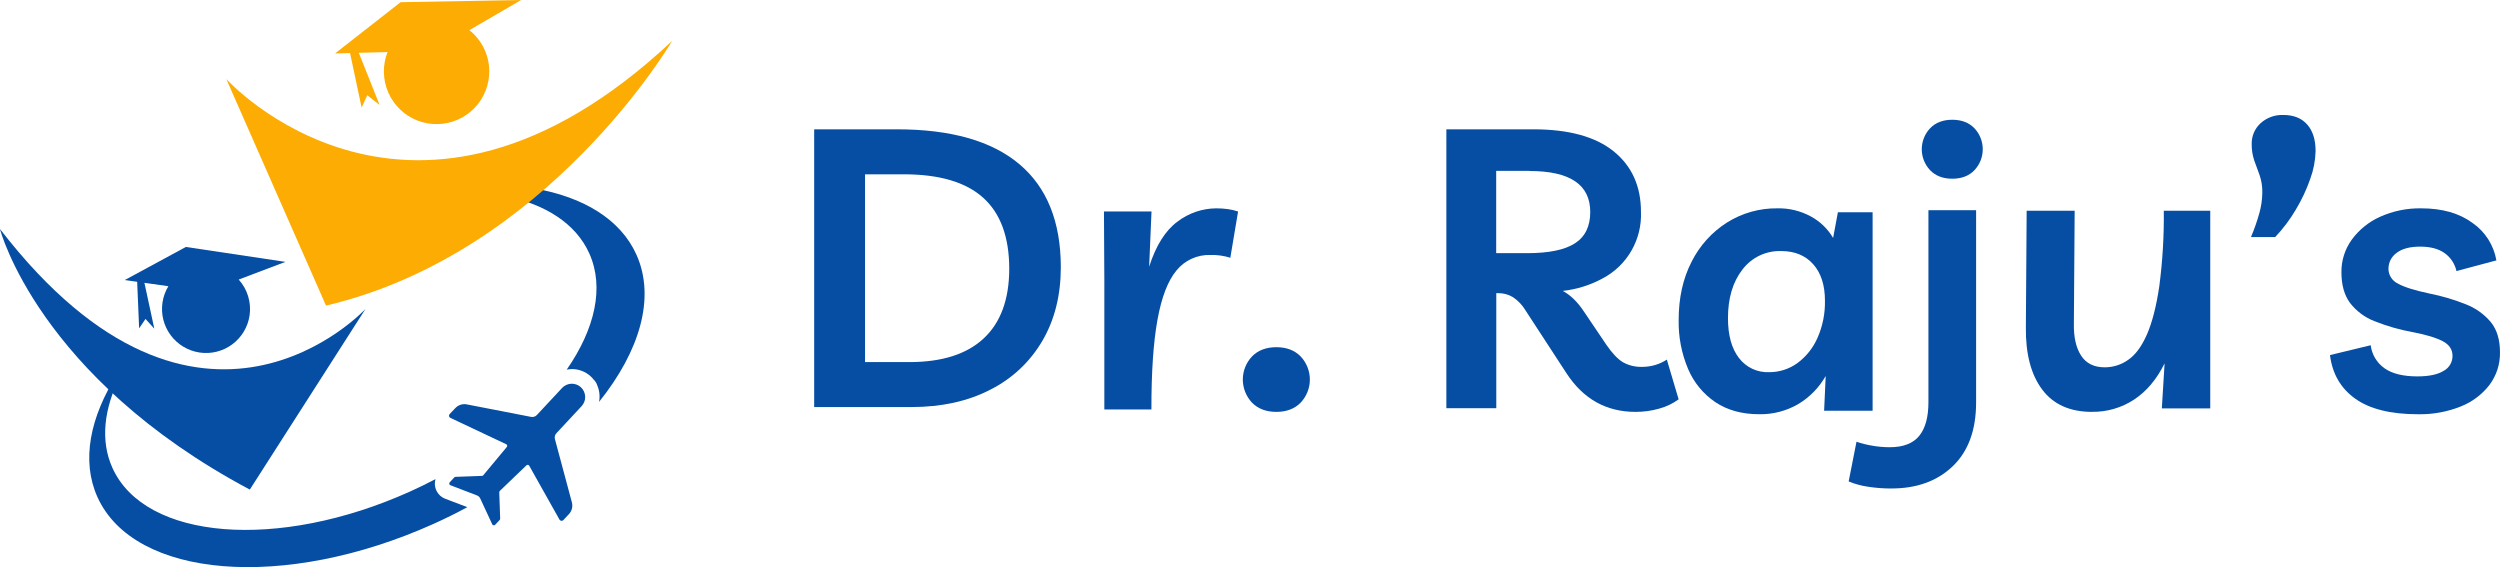
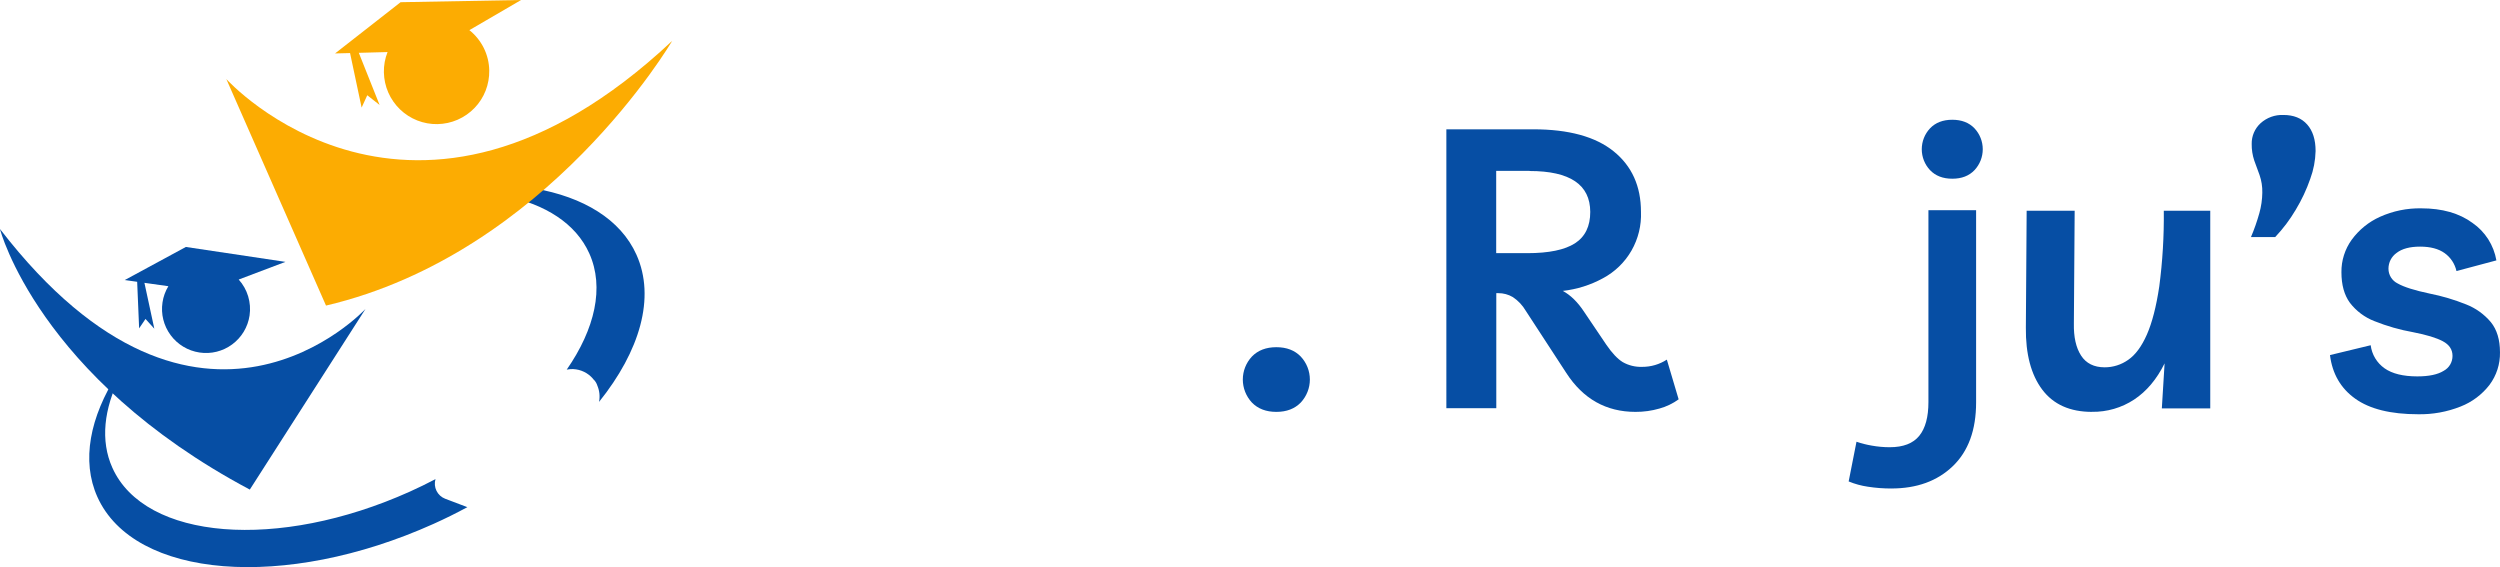
<svg xmlns="http://www.w3.org/2000/svg" id="Layer_2" data-name="Layer 2" viewBox="0 0 1044 236.84">
  <defs>
    <style>
      .cls-1 {
        fill: #064ea4;
      }

      .cls-1, .cls-2 {
        stroke-width: 0px;
      }

      .cls-2 {
        fill: #fcac02;
      }
    </style>
  </defs>
  <g id="Layer_1-2" data-name="Layer 1">
    <g>
-       <path class="cls-1" d="M233.62,216.95l-12.62-22.47c-.1-.16-.26-.29-.45-.34-.19-.05-.38-.03-.55.07l-.15.11-11.12,10.68c-.08.08-.14.17-.18.27-.04.1-.06.21-.06.32l.38,11c0,.21-.07.41-.21.56l-1.88,2c-.14.14-.34.22-.54.22s-.4-.08-.54-.22c-.07-.06-.12-.14-.16-.23l-5-10.77c-.27-.58-.75-1.03-1.35-1.26l-11.1-4.26c-.09-.04-.18-.09-.25-.16-.07-.07-.13-.16-.17-.25-.04-.09-.06-.19-.06-.3,0-.1.02-.2.07-.29.03-.09.08-.18.15-.25l1.87-2c.07-.08.15-.14.25-.18.09-.04.2-.07.3-.07l11-.4c.11,0,.22-.03.32-.08s.19-.12.26-.2l9.79-11.77c.07-.08.12-.16.15-.26.03-.1.04-.2.04-.3,0-.1-.03-.2-.08-.29-.05-.09-.11-.17-.19-.23l-.16-.1-23.3-11c-.12-.06-.23-.14-.32-.24-.09-.1-.16-.22-.2-.34-.04-.13-.06-.26-.05-.39,0-.13.05-.26.11-.38.04-.1.1-.19.18-.26l2.32-2.45c.6-.65,1.35-1.13,2.19-1.41.84-.28,1.73-.34,2.59-.17l26.91,5.23c.43.08.88.05,1.3-.09s.79-.38,1.09-.7l10.52-11.29c.5-.54,1.1-.97,1.76-1.27.67-.3,1.38-.47,2.12-.5.73-.03,1.46.09,2.15.35.69.26,1.31.64,1.85,1.14.54.5.97,1.1,1.27,1.76s.47,1.38.5,2.12c.03.73-.09,1.46-.35,2.15-.26.69-.64,1.31-1.14,1.85l-10.52,11.29c-.3.32-.52.71-.63,1.14-.11.43-.11.87,0,1.3l7.1,26.47c.22.85.23,1.75.01,2.6s-.65,1.64-1.25,2.28l-2.3,2.46c-.09.1-.2.18-.32.24s-.25.09-.39.1c-.13,0-.27-.01-.4-.06s-.24-.12-.34-.21c-.07-.07-.14-.15-.19-.24l-.04-.02Z" />
      <path class="cls-1" d="M246.81,157.3c.43.41.83.85,1.19,1.33h.05c.64.68,1.12,1.5,1.4,2.4.91,2.15,1.15,4.52.71,6.81,17.06-21.24,23.66-43.58,15.62-61.48-13.27-29.54-62-37.3-115.18-20.82,44.48-12.05,84.29-4.65,95.49,20.29,6.38,14.19,2.34,31.55-9.42,48.52.52-.1,1.05-.18,1.58-.21,1.57-.08,3.13.15,4.61.7,1.47.54,2.82,1.38,3.95,2.46Z" />
      <path class="cls-1" d="M185.91,208.28c-1.58-.61-2.88-1.79-3.63-3.31-.75-1.52-.9-3.26-.42-4.89-3.49,1.83-7.07,3.59-10.77,5.25-55,24.71-110.59,20.25-124.17-10-5.08-11.3-3.55-24.61,3.22-38.14-.39-.33-.77-.68-1.12-1.05-11.5,18.07-15.13,36.3-8.35,51.38,15.35,34.15,78.18,39.2,140.34,11.27,4.88-2.19,9.6-4.53,14.16-7l-9.26-3.51Z" />
      <path class="cls-2" d="M280.7,17.07s-51.86,88.74-144.56,110.54l-41.63-94.6s77.59,86,186.19-15.94Z" />
      <path class="cls-2" d="M204.31,29.43c.05,2.89-.47,5.76-1.52,8.45s-2.63,5.14-4.64,7.22c-2.01,2.08-4.4,3.74-7.05,4.9s-5.5,1.77-8.39,1.83-5.76-.47-8.45-1.52c-2.69-1.06-5.14-2.63-7.22-4.64-2.08-2.01-3.74-4.4-4.9-7.05-1.15-2.65-1.77-5.5-1.83-8.39-.06-2.9.46-5.79,1.53-8.49l-12,.32,8.68,21.78-5.15-4.07-2.36,5.16-4.83-22.77-6.26.16L167.29.92l50.33-.92-21.61,12.59c2.54,2.02,4.6,4.58,6.04,7.49,1.43,2.91,2.21,6.1,2.26,9.35Z" />
      <path class="cls-1" d="M0,95.71s16,61.79,104.32,108.74l48.3-75.42S83.47,203.81.05,95.71" />
      <path class="cls-1" d="M104.22,131.76c-.72,4.82-3.33,9.16-7.26,12.06-3.92,2.9-8.83,4.12-13.65,3.39-4.82-.72-9.16-3.33-12.06-7.26-2.9-3.92-4.12-8.83-3.39-13.65.35-2.4,1.19-4.71,2.45-6.78l-10-1.41,4.13,19.15-3.68-4.07-2.66,3.93-.82-19.44-5.18-.73,25.52-13.82,41.57,6.23-19.51,7.38c1.82,2.01,3.17,4.41,3.95,7,.78,2.6.99,5.33.59,8.02Z" />
-       <path class="cls-1" d="M361.25,151.21h18.47c13.62,0,23.98-3.29,31.06-9.88s10.64-16.26,10.68-29c0-13.28-3.62-23.2-10.87-29.74-7.24-6.54-18.34-9.81-33.28-9.8h-16.07v78.42ZM340,170V54h34.49c22.6,0,39.66,4.85,51.18,14.54,11.52,9.7,17.3,24.02,17.33,42.97,0,11.76-2.56,22.02-7.69,30.79-5.12,8.77-12.67,15.86-21.74,20.42-9.37,4.85-20.38,7.27-33.03,7.27h-40.54Z" />
-       <path class="cls-1" d="M513.76,107.63c-2.69-.84-5.49-1.23-8.3-1.15-2.7-.09-5.38.45-7.84,1.57-2.46,1.12-4.63,2.8-6.33,4.9-3.59,4.31-6.24,11.19-7.94,20.64-1.71,9.45-2.55,21.92-2.52,37.41h-19.66v-53.38l-.16-29.31h19.86l-.99,23.08c2.82-8.83,6.76-15.11,11.81-18.83,4.66-3.57,10.35-5.52,16.21-5.56,1.63,0,3.27.1,4.89.33,1.44.2,2.85.53,4.23,1l-3.24,19.3Z" />
      <path class="cls-1" d="M533,172c-4.28,0-7.69-1.3-10.21-3.9-2.43-2.62-3.79-6.04-3.79-9.6s1.35-6.98,3.79-9.6c2.52-2.61,5.93-3.91,10.21-3.91s7.69,1.3,10.2,3.91c2.44,2.61,3.8,6.04,3.8,9.6s-1.36,6.98-3.8,9.6c-2.52,2.6-5.92,3.9-10.2,3.9Z" />
      <path class="cls-1" d="M638.77,71.36h-13.96v34.36h13.01c8.97,0,15.59-1.37,19.86-4.1,4.27-2.74,6.41-7.11,6.41-13.13-.03-11.39-8.47-17.08-25.33-17.08v-.04ZM696.07,150.17l4.93,16.59c-2.42,1.75-5.13,3.06-8.01,3.85-3.25.94-6.62,1.41-10.01,1.39-12.26,0-21.89-5.42-28.9-16.25l-16.91-25.94c-1.34-2.31-3.19-4.27-5.42-5.75-1.84-1.09-3.94-1.65-6.08-1.64h-.82v48.05h-20.85V54h36.29c14.78,0,25.97,3.06,33.57,9.19,7.6,6.13,11.41,14.56,11.41,25.29.23,5.65-1.15,11.26-3.96,16.17-2.82,4.91-6.97,8.92-11.96,11.57-5.18,2.83-10.87,4.61-16.74,5.26,3.28,1.76,6.29,4.71,9.01,8.87l9.19,13.62c2.4,3.5,4.68,5.91,6.82,7.23,2.47,1.41,5.28,2.1,8.12,2,3.67.02,7.26-1.03,10.33-3.03Z" />
-       <path class="cls-1" d="M743.79,104.84c-3.11-.1-6.2.55-9.01,1.89-2.81,1.35-5.27,3.35-7.15,5.85-4.02,5.16-6.03,11.92-6.03,20.26,0,7.14,1.52,12.68,4.57,16.64,1.47,1.94,3.38,3.49,5.57,4.52,2.19,1.03,4.59,1.52,7.01,1.42,4.24.03,8.39-1.29,11.84-3.79,3.67-2.71,6.57-6.35,8.4-10.55,2.15-4.87,3.21-10.16,3.11-15.49,0-6.48-1.63-11.56-4.9-15.24-3.27-3.68-7.73-5.51-13.39-5.51ZM782,88.65v82.86h-20.25l.66-14.5c-2.76,4.87-6.73,8.92-11.52,11.77-4.94,2.86-10.55,4.31-16.24,4.2-7.19,0-13.28-1.67-18.29-5.02-5.07-3.42-9.04-8.25-11.43-13.91-2.72-6.46-4.06-13.42-3.92-20.43,0-9.23,1.8-17.33,5.39-24.3,3.36-6.72,8.47-12.38,14.78-16.39,6.34-3.98,13.67-6.04,21.14-5.93,4.84-.1,9.62,1.07,13.88,3.38,3.86,2.08,7.07,5.19,9.31,8.98l1.99-10.71h14.51Z" />
      <path class="cls-1" d="M815.27,74.63c-3.92,0-7.03-1.2-9.31-3.61-2.21-2.35-3.43-5.47-3.43-8.7s1.23-6.35,3.43-8.7c2.29-2.41,5.39-3.61,9.31-3.61s7.02,1.2,9.31,3.61c2.2,2.36,3.42,5.47,3.42,8.7s-1.22,6.34-3.42,8.7c-2.29,2.42-5.39,3.62-9.31,3.61ZM789.79,204c-3.25,0-6.5-.24-9.71-.74-2.78-.4-5.49-1.14-8.08-2.21l3.27-16.58c2.1.72,4.25,1.26,6.44,1.63,2.45.44,4.94.66,7.44.66,5.65,0,9.76-1.59,12.33-4.76s3.84-7.88,3.83-14.13v-80.09h19.91v80.28c0,11.51-3.24,20.37-9.72,26.6-6.48,6.23-15.05,9.34-25.71,9.33Z" />
      <path class="cls-1" d="M873.63,172c-9.2,0-16.14-3.1-20.8-9.31-4.66-6.21-6.94-14.82-6.83-25.84l.33-48.85h20.05l-.33,47.08c-.11,5.67.89,10.14,3.01,13.41,2.12,3.27,5.41,4.9,9.87,4.9,3.51,0,6.93-1.09,9.79-3.11,3.01-2.06,5.62-5.58,7.81-10.55,2.19-4.97,3.92-11.67,5.18-20.11,1.38-10.49,2.01-21.06,1.89-31.63h19.4v82.56h-20.22l1.15-18.8c-3.29,6.65-7.54,11.69-12.74,15.12-5.2,3.42-11.32,5.2-17.56,5.11Z" />
      <path class="cls-1" d="M940,99c1.39-3.25,2.56-6.6,3.51-10.01.78-2.77,1.19-5.64,1.23-8.53.06-2.51-.33-5-1.15-7.37-.76-2.02-1.49-4.04-2.21-6.05-.75-2.24-1.11-4.59-1.07-6.95-.03-1.62.28-3.22.92-4.71s1.58-2.81,2.76-3.9c2.62-2.38,6.06-3.62,9.58-3.47,4.25,0,7.55,1.32,9.9,3.97,2.35,2.64,3.52,6.34,3.52,11.1-.1,3.96-.85,7.87-2.22,11.58-1.56,4.51-3.6,8.84-6.06,12.92-2.43,4.12-5.31,7.95-8.59,11.41h-10.14Z" />
      <path class="cls-1" d="M1009.8,172.99c-11.44,0-20.19-2.17-26.25-6.5s-9.58-10.4-10.55-18.21l17-4.11c.24,1.92.88,3.77,1.87,5.42.99,1.66,2.33,3.09,3.91,4.21,3.19,2.25,7.76,3.38,13.7,3.38,4.84,0,8.5-.77,10.98-2.31,1.13-.61,2.08-1.51,2.73-2.61s.99-2.36.98-3.65c0-2.63-1.34-4.66-4.03-6.1s-6.84-2.7-12.46-3.79c-5.51-.98-10.91-2.53-16.11-4.61-4.05-1.56-7.6-4.21-10.24-7.65-2.37-3.24-3.55-7.5-3.55-12.78-.06-4.87,1.45-9.63,4.3-13.58,3.04-4.15,7.1-7.45,11.8-9.56,5.42-2.44,11.31-3.65,17.25-3.54,8.72,0,15.85,2.03,21.38,6.09,2.62,1.81,4.86,4.13,6.57,6.82s2.87,5.69,3.41,8.83l-16.67,4.45c-.67-3.02-2.43-5.69-4.95-7.49-2.54-1.81-5.95-2.71-10.24-2.71s-7.56.88-9.82,2.63c-1.05.75-1.91,1.74-2.5,2.88-.59,1.15-.89,2.42-.89,3.71,0,1.29.36,2.55,1.05,3.65.69,1.09,1.67,1.97,2.83,2.53,2.58,1.47,7.01,2.87,13.29,4.2,5.22,1.03,10.33,2.55,15.27,4.53,4.01,1.57,7.56,4.12,10.32,7.41,2.54,3.13,3.81,7.34,3.81,12.61.09,4.89-1.45,9.67-4.38,13.59-3.13,4.05-7.31,7.18-12.08,9.04-5.64,2.24-11.67,3.33-17.74,3.22Z" />
    </g>
  </g>
</svg>